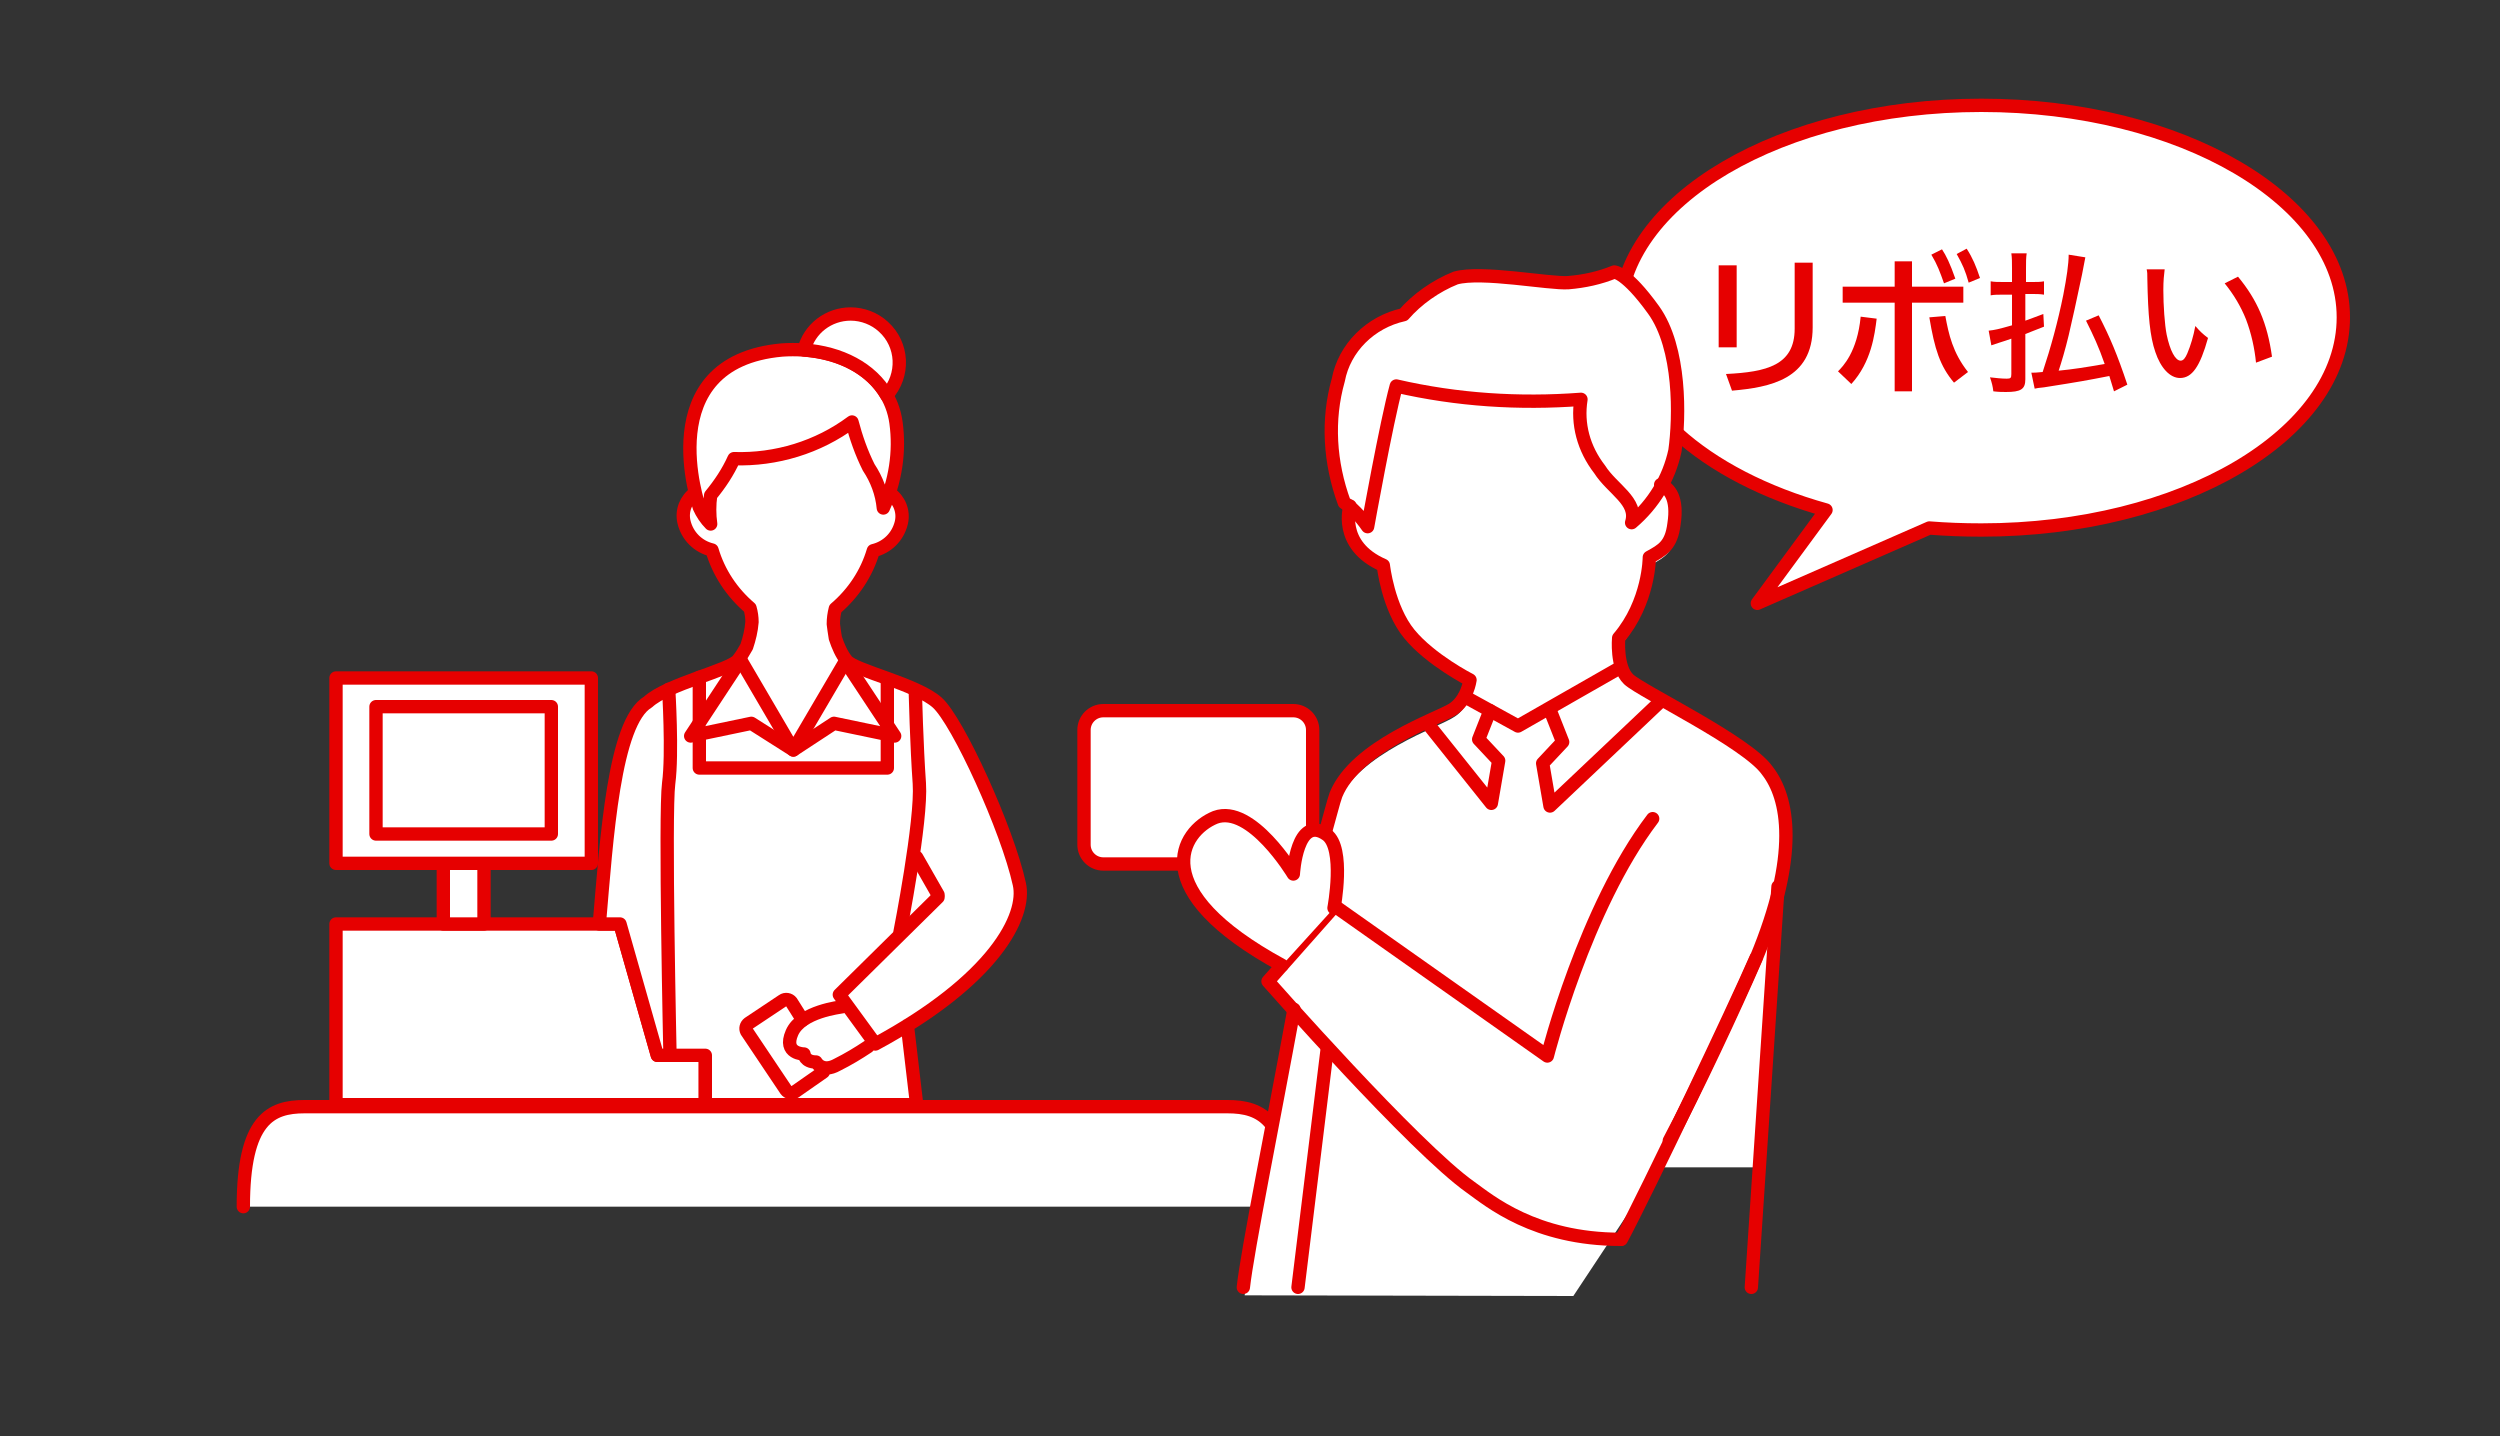
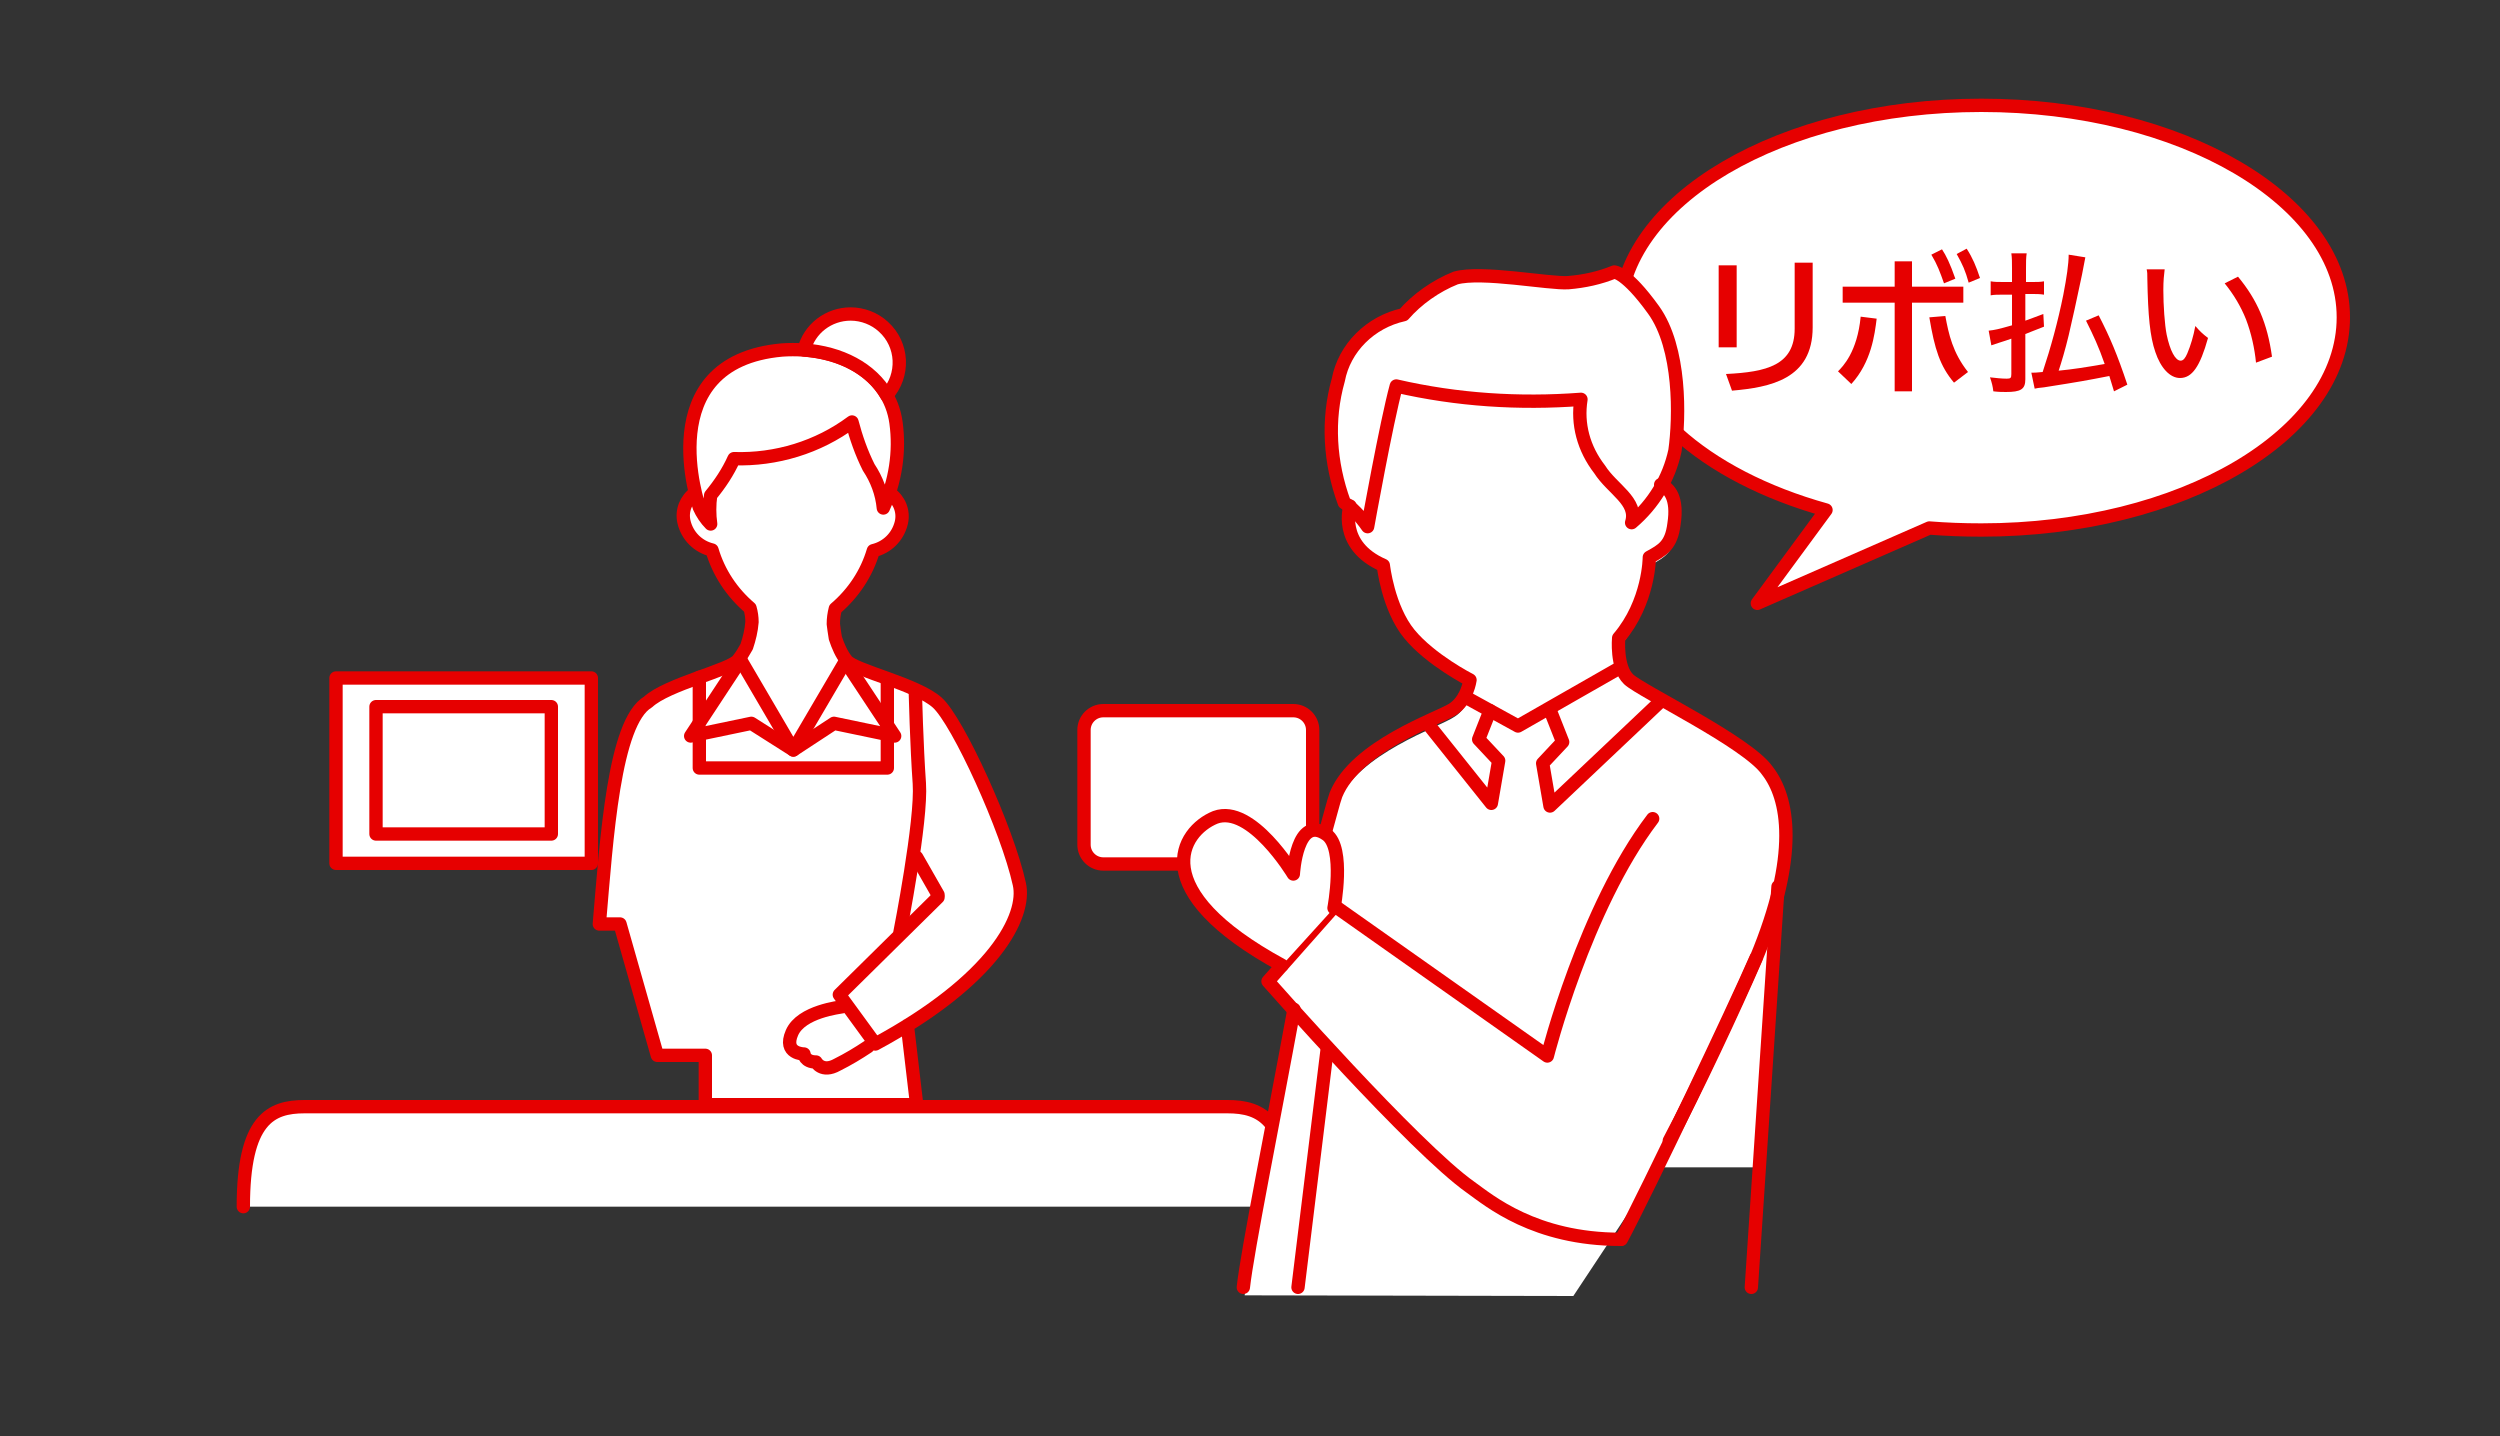
<svg xmlns="http://www.w3.org/2000/svg" version="1.1" id="Layer_1" x="0px" y="0px" viewBox="0 0 375 215.4" style="enable-background:new 0 0 375 215.4;" xml:space="preserve">
  <rect x="0" y="0" width="375" height="215.4" fill="#333333" stroke="none" />
  <style type="text/css">
	.st0{fill:#FFFFFF;stroke:#E60000;stroke-width:2;stroke-linecap:round;stroke-linejoin:round;}
	.st1{fill:none;stroke:#E60000;stroke-width:2;stroke-linecap:round;stroke-linejoin:round;}
	.st2{fill:#FFFFFF;}
	.st3{fill:#FFFFFF;stroke:#E60000;stroke-width:2;stroke-linecap:round;stroke-linejoin:round;stroke-miterlimit:10;}
	.st4{fill:none;stroke:#E60000;stroke-width:2;stroke-linecap:round;stroke-linejoin:round;stroke-miterlimit:10;}
	.st5{fill:#E60000;}
</style>
-   <polygon class="st0" points="50.4,165.7 50.4,138.6 93,138.6 98.6,158.3 105.8,158.3 105.8,165.7 " />
-   <rect x="66.5" y="129.5" class="st0" width="6.1" height="9.1" />
  <rect x="50.4" y="101.7" class="st0" width="38.3" height="27.8" />
  <rect x="56.4" y="106" class="st0" width="26.3" height="19.1" />
  <path id="パス_9000" class="st0" d="M140.7,134.6l-14.8,14.6l5.4,7.4c17.8-9.6,22.7-19.2,21.6-24c-1.8-8.2-9.2-24.4-12.3-27.2  s-12.4-4.8-13.6-6.3c-0.8-1-1.3-2.2-1.7-3.4c-0.1-0.5-0.3-2.1-0.3-2.1c0-0.8,0.1-1.5,0.3-2.3C128,89,130,86,131,82.6  c2.1-0.5,3.7-2.1,4.2-4.2c0.4-1.7-0.3-3.4-1.7-4.4l-0.7-2.2l-0.5-2.6l-1.5-7.2l-3.4-2.1h-7.1L110,63.1l-5.7,10.8  c-1.4,1-2.1,2.7-1.7,4.4c0.5,2.1,2.1,3.7,4.2,4.2c1,3.4,3,6.4,5.7,8.7c0.2,0.7,0.3,1.4,0.3,2.1c-0.1,1.3-0.4,2.5-0.8,3.7  c-0.4,0.7-0.8,1.4-1.3,2c-1.1,1.5-10.6,3.6-13.5,6.3c-5.1,3-6.2,20.5-7.3,33.3H93l5.6,19.7h7.2v7.4h31.7l-1.4-11.9" />
  <path class="st0" d="M134.4,63.4c-1-7.3-8.4-11.5-17.1-10.9c-20,1.8-12.4,23.6-12.4,23.6c0.4,0.9,1,1.8,1.7,2.5  c-0.2-1.4-0.2-2.9,0-4.3c1.4-1.7,2.6-3.5,3.5-5.5c6.3,0.2,12.6-1.7,17.7-5.5c0.6,2.3,1.4,4.6,2.5,6.8c1.2,1.8,2,3.9,2.2,6.1l0,0  C134.3,72.2,135,67.8,134.4,63.4z" />
  <path class="st0" d="M133,59.3c2.7-3,2.5-7.6-0.5-10.3c-1.3-1.2-3.1-1.9-4.9-1.9c-3.3,0-6.2,2.2-7,5.4  C126.1,52.9,130.7,55.3,133,59.3z" />
  <polyline class="st0" points="111.1,99 103.6,110.4 112.7,108.5 119,112.5 125.1,108.5 134.2,110.4 126.8,99.2 " />
  <path id="パス_9002" class="st0" d="M111.1,99l7.9,13.5l7.8-13.3" />
  <path class="st1" d="M135,139.8c0,0,3.3-16.7,2.9-22.3c-0.4-5.6-0.6-13.6-0.6-13.6" />
-   <path class="st1" d="M100.3,103.4c0,0,0.6,9.6,0,14.1s0.2,40.8,0.2,40.8" />
  <line class="st1" x1="104.9" y1="101.6" x2="104.9" y2="108.4" />
  <polyline class="st1" points="104.9,110.1 104.9,115.2 133.1,115.2 133.1,110.2 " />
  <line class="st1" x1="133.1" y1="102.3" x2="133.1" y2="109.3" />
  <line class="st1" x1="137.5" y1="128.6" x2="140.7" y2="134.2" />
  <path class="st1" d="M126.4,151c-0.4,0.1-6.2,0.7-7.6,3.9s1.8,3.2,1.8,3.2s0.1,1.2,1.8,1.2c0,0,0.9,1.7,3.2,0.4  c1.6-0.8,3.1-1.7,4.6-2.7" />
-   <path class="st1" d="M123.5,160.8l-4.3,3c-0.5,0.2-1,0.1-1.3-0.3l-5.9-8.8c-0.2-0.4-0.1-0.9,0.3-1.2l5.1-3.4c0.4-0.3,1-0.2,1.3,0.2  l0,0l1.7,2.7" />
  <path class="st0" d="M36.5,181c0-13.1,4.1-15,9.2-15h138.4c5.1,0,9.3,1.9,9.3,15" />
  <path class="st0" d="M297.2,15.8c-30,0-54.3,14.3-54.3,31.9c0,12.7,12.7,23.7,31,28.8l-10.3,14l25.8-11.3c2.5,0.2,5.1,0.3,7.8,0.3  c30,0,54.3-14.3,54.3-31.9C351.5,30.1,327.2,15.8,297.2,15.8z" />
  <g>
    <polygon class="st2" points="266.7,133 265.2,155.6 264.3,175.1 226.1,175.1 253.9,131.1  " />
    <path class="st2" d="M186.7,194.3c0.6-5.5,4.5-24.8,7.6-41.7l-3.7-4.3l8.4-22c0.7-2.8,1.3-5,1.7-6c3-7.3,15.2-11.2,17.5-12.8   c2.2-1.4,2.6-4.4,2.6-4.4s-5.9-3-9.1-6.9c-3.2-3.9-3.9-10.3-3.9-10.3c-6.9-2.8-5-8.9-5-8.9l4.5-23.1h33.4l8.7,19.9   c1.3,0.5,2.6,2,2,5.9c-0.4,3.2-1.7,3.9-3.7,5c0,0,0,6.7-4.6,12.1c0,0-0.4,4.4,1.5,6.2s17.8,9.4,20.8,13.7   c3.2,4.1,4.8,12.6-1.7,28.2c-3.2,7.4-9.1,20-13,27.3L236,194.4L186.7,194.3L186.7,194.3z" />
    <g id="グループ_15671_1_" transform="translate(6.843)">
      <path id="パス_9007_1_" class="st3" d="M198.3,79c0,0,2.8-15.6,4.3-21.1c9.1,2.1,18.4,2.7,27.7,2c-0.6,3.7,0.4,7.4,2.8,10.5    c1.9,3,5.8,4.8,4.8,8c3.3-2.8,5.6-6.6,6.5-10.8c0.7-5,0.9-15.4-3.2-21.1c-4.1-5.7-5.9-5.7-5.9-5.7c-2.2,0.9-4.5,1.4-6.9,1.6    c-2.8,0.2-13-1.8-16.9-0.7c-3,1.2-5.8,3.2-7.8,5.5c-5,1.1-8.9,5-9.8,9.8c-1.7,6-1.3,12.4,0.9,18.4C195.9,76.1,197.2,77.4,198.3,79    z" />
    </g>
    <path class="st4" d="M249.1,72.7c1.3,0.5,2.6,2,2,5.9c-0.4,3.2-1.7,3.9-3.7,5c0,0,0,6.7-4.6,12.1c0,0-0.4,4.4,1.5,6.2   s17.8,9.4,20.8,13.7c3.2,4.1,4.8,12.6-1.7,28.2c-3.2,7.4-9.1,20-13,27.3" />
    <line class="st4" x1="262.7" y1="193.1" x2="266.7" y2="133" />
    <path class="st4" d="M186.5,193.1c0.6-5.5,4.5-24.8,7.6-41.7" />
    <path class="st4" d="M202.5,75.9c0,0-1.9,5.9,5,8.9c0,0,0.7,6.4,3.9,10.3s9.1,6.9,9.1,6.9s-0.4,3-2.6,4.4   c-2.2,1.4-14.5,5.5-17.5,12.8c-0.4,1.1-0.9,3.2-1.7,6" />
    <line class="st4" x1="199.1" y1="157.2" x2="194.7" y2="193.1" />
    <polyline class="st4" points="243.1,100.1 227.7,108.9 219.7,104.5  " />
    <path id="パス_9009_1_" class="st4" d="M223.5,106.6l-1.7,4.3l3,3.2l-1.1,6.4l-9.5-11.9" />
    <path id="パス_9008_1_" class="st4" d="M232.7,107l1.7,4.3l-3,3.2l1.1,6.4l16.7-15.8" />
    <path class="st4" d="M243.1,185.9c-12.9,0-19.7-5.8-22.5-7.8c-8.4-5.9-30.4-30.9-30.4-30.9l10-11.3l31.9,22.5   c0,0,5.6-22.2,15.8-35.6" />
-     <path class="st3" d="M194,129.6h-28.5c-1.6,0-2.9-1.3-2.9-2.9v-17.2c0-1.6,1.3-2.9,2.9-2.9H194c1.6,0,2.9,1.3,2.9,2.9v17.2   C196.9,128.3,195.6,129.6,194,129.6z" />
+     <path class="st3" d="M194,129.6h-28.5c-1.6,0-2.9-1.3-2.9-2.9v-17.2c0-1.6,1.3-2.9,2.9-2.9H194c1.6,0,2.9,1.3,2.9,2.9v17.2   z" />
    <path class="st3" d="M200.1,136.2c0,0,1.7-9-1.1-11c-4.5-3.2-5,5.9-5,5.9s-6.3-10.5-11.7-8.5c-5.2,2.1-10.6,11,10,22.2" />
    <path class="st4" d="M263.4,143.7c-3.2,7.4-16.3,34.9-20.2,42.2" />
  </g>
  <g>
    <path class="st5" d="M304.9,42.3c0.7,0,1.1,0,1.7-0.1v2c-0.6-0.1-1.2-0.1-1.7-0.1h-1.1v4c0.9-0.3,1.3-0.5,2.7-1l0.1,1.9   c-2,0.8-2,0.8-2.8,1.1v6.8c0,1.5-0.7,1.9-2.9,1.9c-0.5,0-1.1,0-1.9-0.1c-0.1-0.8-0.2-1.2-0.5-2.1c0.9,0.1,1.7,0.2,2.5,0.2   c0.6,0,0.7-0.1,0.7-0.7v-5.3c-0.6,0.2-1.1,0.4-1.8,0.6c-0.6,0.2-0.9,0.3-1.2,0.4l-0.4-2.2c0.9-0.1,1.4-0.2,3.5-0.8v-4.6h-1.4   c-0.6,0-1.3,0-1.8,0.1v-2.1c0.6,0.1,1.1,0.1,1.8,0.1h1.4v-2c0-1,0-1.6-0.1-2.3h2.3c-0.1,0.7-0.1,1.3-0.1,2.3v2   C303.9,42.3,304.9,42.3,304.9,42.3z M317.1,58.7c-0.4-1.3-0.5-1.6-0.7-2.3c-3.6,0.7-4.1,0.8-9.8,1.7c-0.9,0.1-1,0.1-1.4,0.2   l-0.5-2.4c0.2,0,0.3,0,0.3,0c0.3,0,0.3,0,1.4-0.1c1.2-3.6,2.3-7.6,3.1-11.6c0.5-2.6,0.8-4.6,0.8-6l2.5,0.4   c-0.1,0.5-0.1,0.5-0.5,2.6c-0.9,4.3-1.4,6.5-2,9.1c-0.5,2.1-1.1,4.1-1.5,5.3c2.1-0.2,4-0.5,6.9-1c-0.9-2.6-1.7-4.3-2.8-6.5l1.9-0.8   c1.7,3.3,2.8,5.9,4.3,10.4L317.1,58.7z" />
    <path class="st5" d="M324.7,40.4c-0.1,0.8-0.2,1.7-0.2,3.1c0,2.3,0.2,5.2,0.5,6.7c0.5,2.4,1.3,3.9,2.1,3.9c0.4,0,0.7-0.4,1-1.1   c0.5-1.2,0.9-2.5,1.2-4.1c0.7,0.8,1,1.1,1.9,1.8c-1.2,4.3-2.4,6-4.2,6c-1.5,0-2.9-1.5-3.7-3.9c-0.8-2.3-1.1-5.4-1.2-11   c0-0.8,0-0.9-0.1-1.4H324.7z M335.7,41.5c2.9,3.5,4.4,7,5.1,12l-2.4,0.9c-0.2-2.1-0.7-4.4-1.5-6.5c-0.8-2-1.9-3.8-3.2-5.4   L335.7,41.5z" />
  </g>
  <g>
    <path class="st5" d="M260.5,52.1h-2.7V39.8h2.7V52.1z M271.9,49.1c0,7.8-6.4,9-12.1,9.5l-0.9-2.5c6.1-0.3,10.3-1.3,10.3-6.8v-9.9   h2.7V49.1z" />
    <path class="st5" d="M275.7,55.7c0.7-0.7,2.9-2.9,3.4-8.2l2.4,0.3c-0.3,2.4-0.8,6.5-3.8,9.8L275.7,55.7z M286.8,58.7h-2.6V45.4   h-7.8V43h7.8v-3.8h2.6V43h7.7v2.4h-7.7V58.7z M291.8,47.4c0.5,2.7,1.1,5.5,3.4,8.4l-2.1,1.6c-2.1-2.5-2.9-5-3.7-9.8L291.8,47.4z    M291.3,37.4c0.6,0.9,1.2,2.1,2,4.4l-1.7,0.7c-0.6-1.7-1-2.8-1.9-4.3L291.3,37.4z M295,37.3c0.9,1.4,1.4,2.6,2,4.4l-1.7,0.7   c-0.5-1.8-0.9-2.7-1.8-4.3L295,37.3z" />
  </g>
</svg>